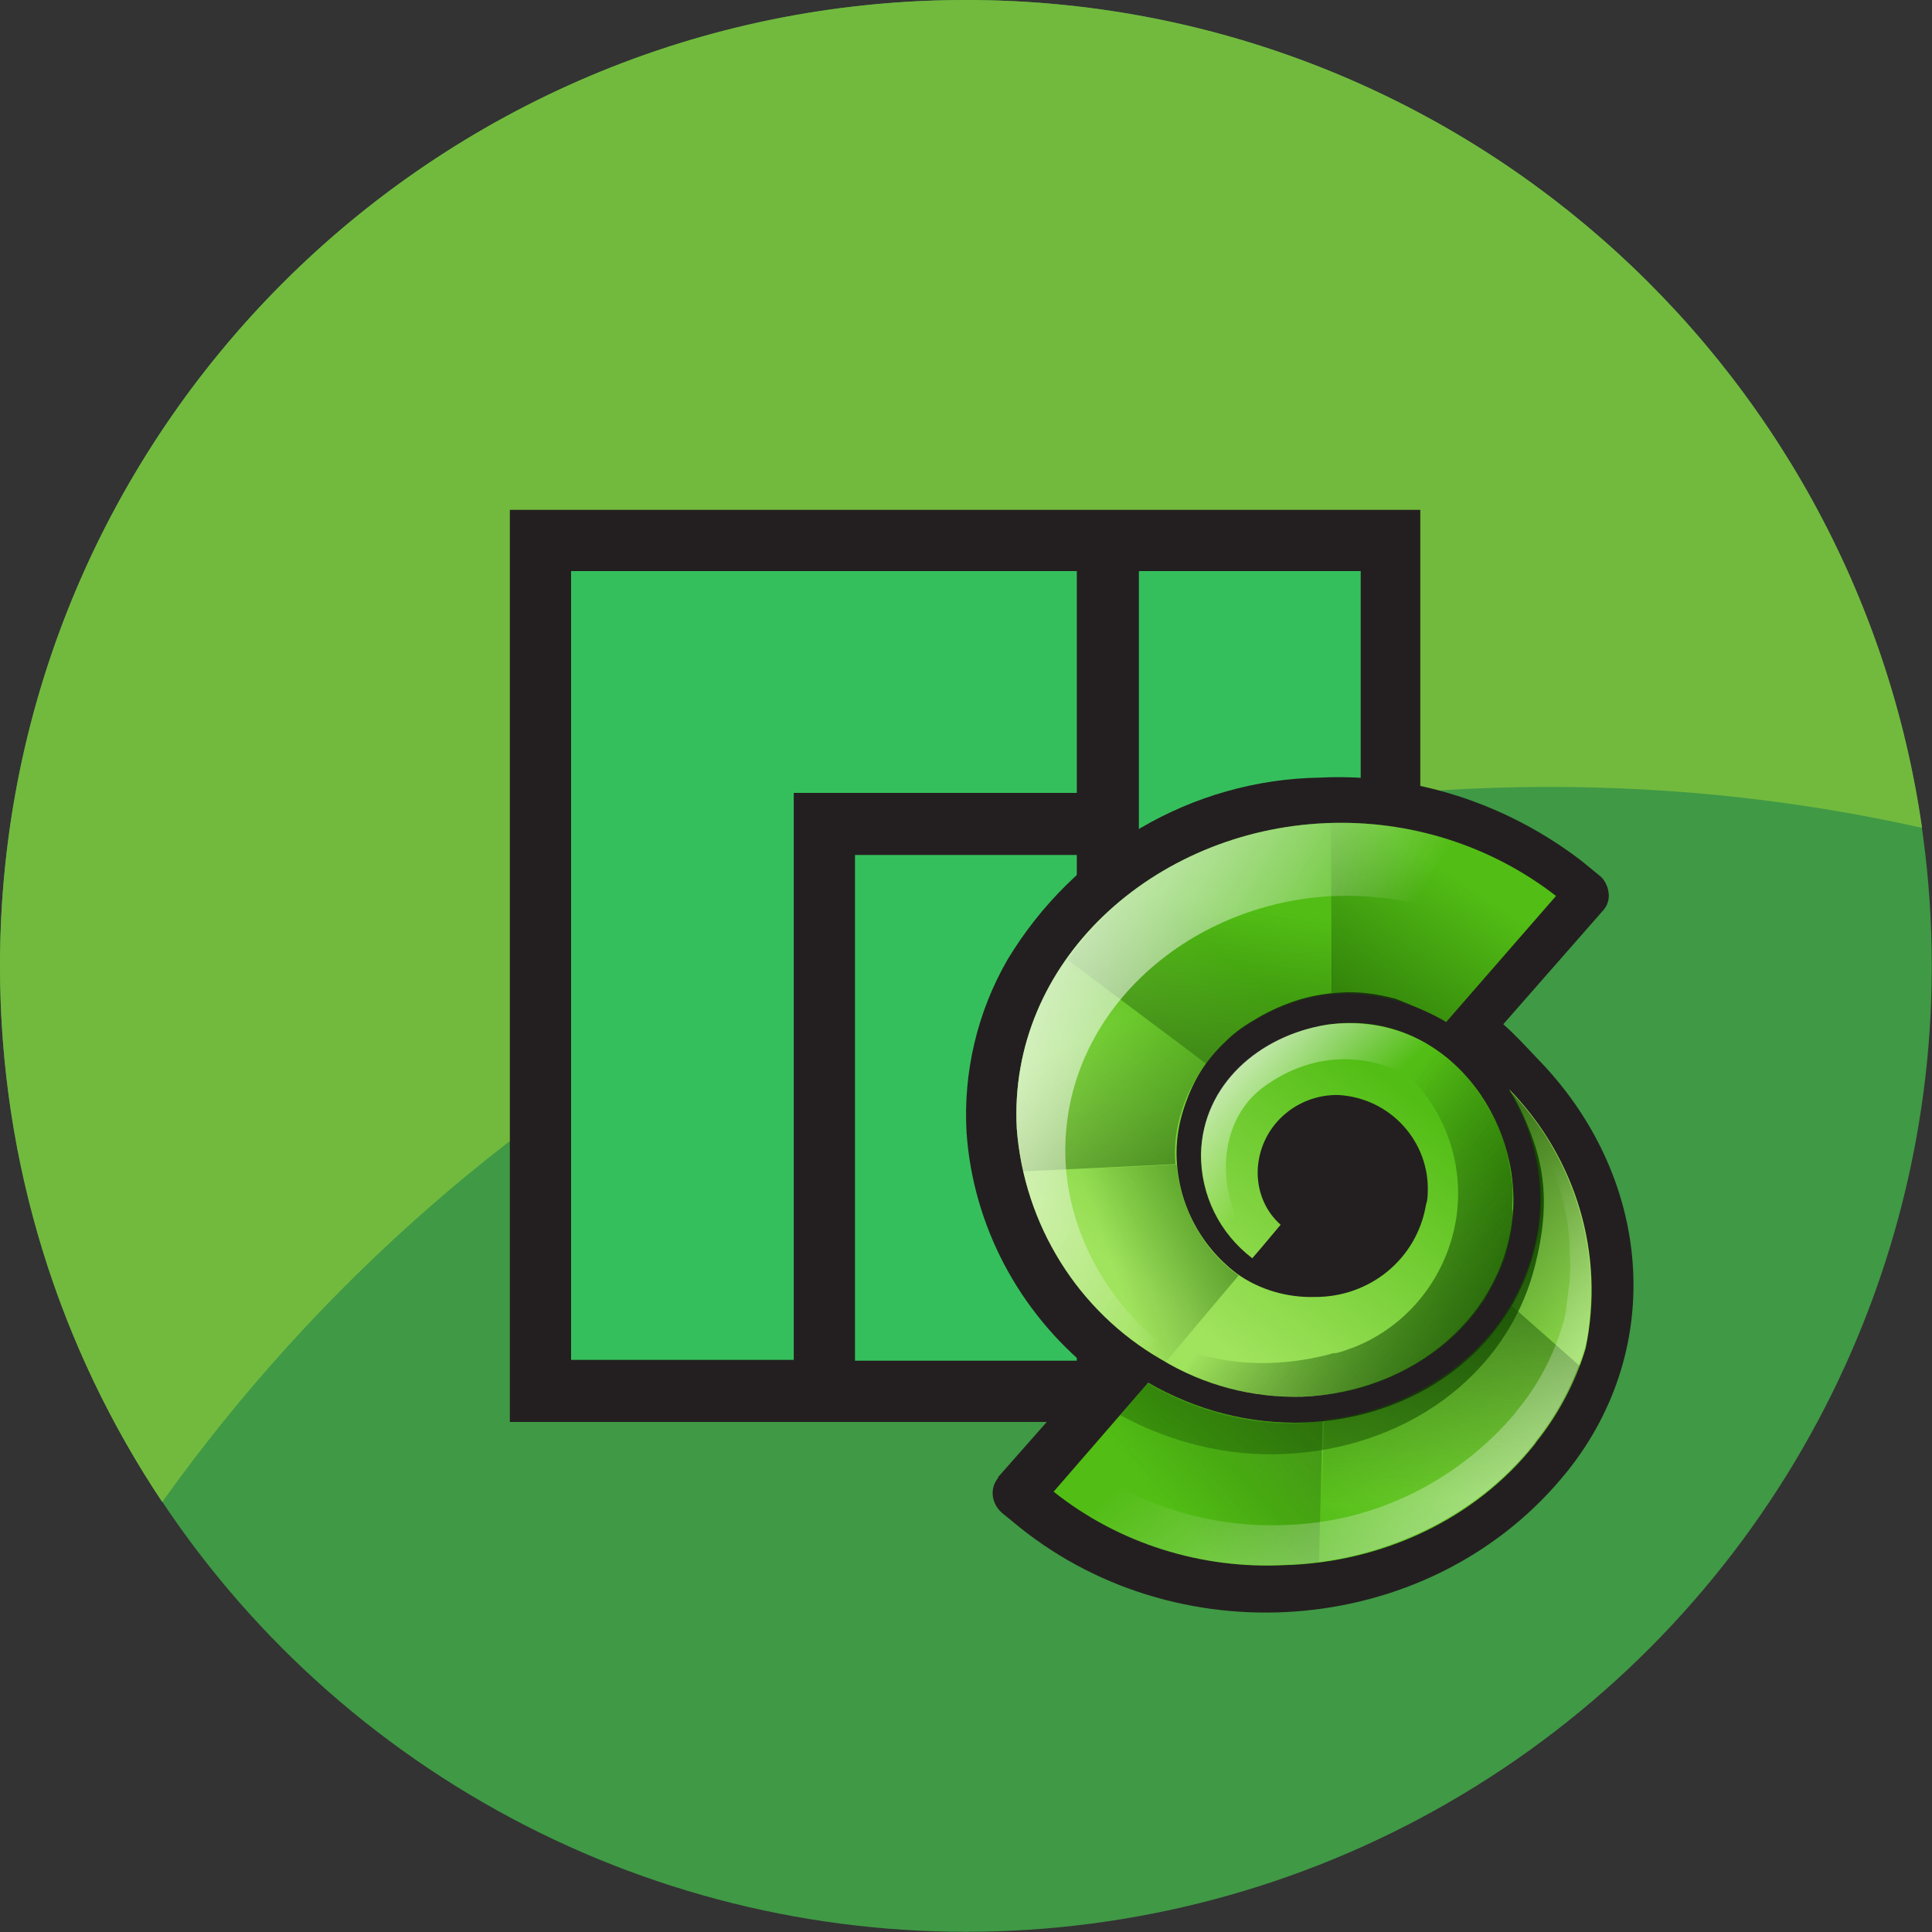
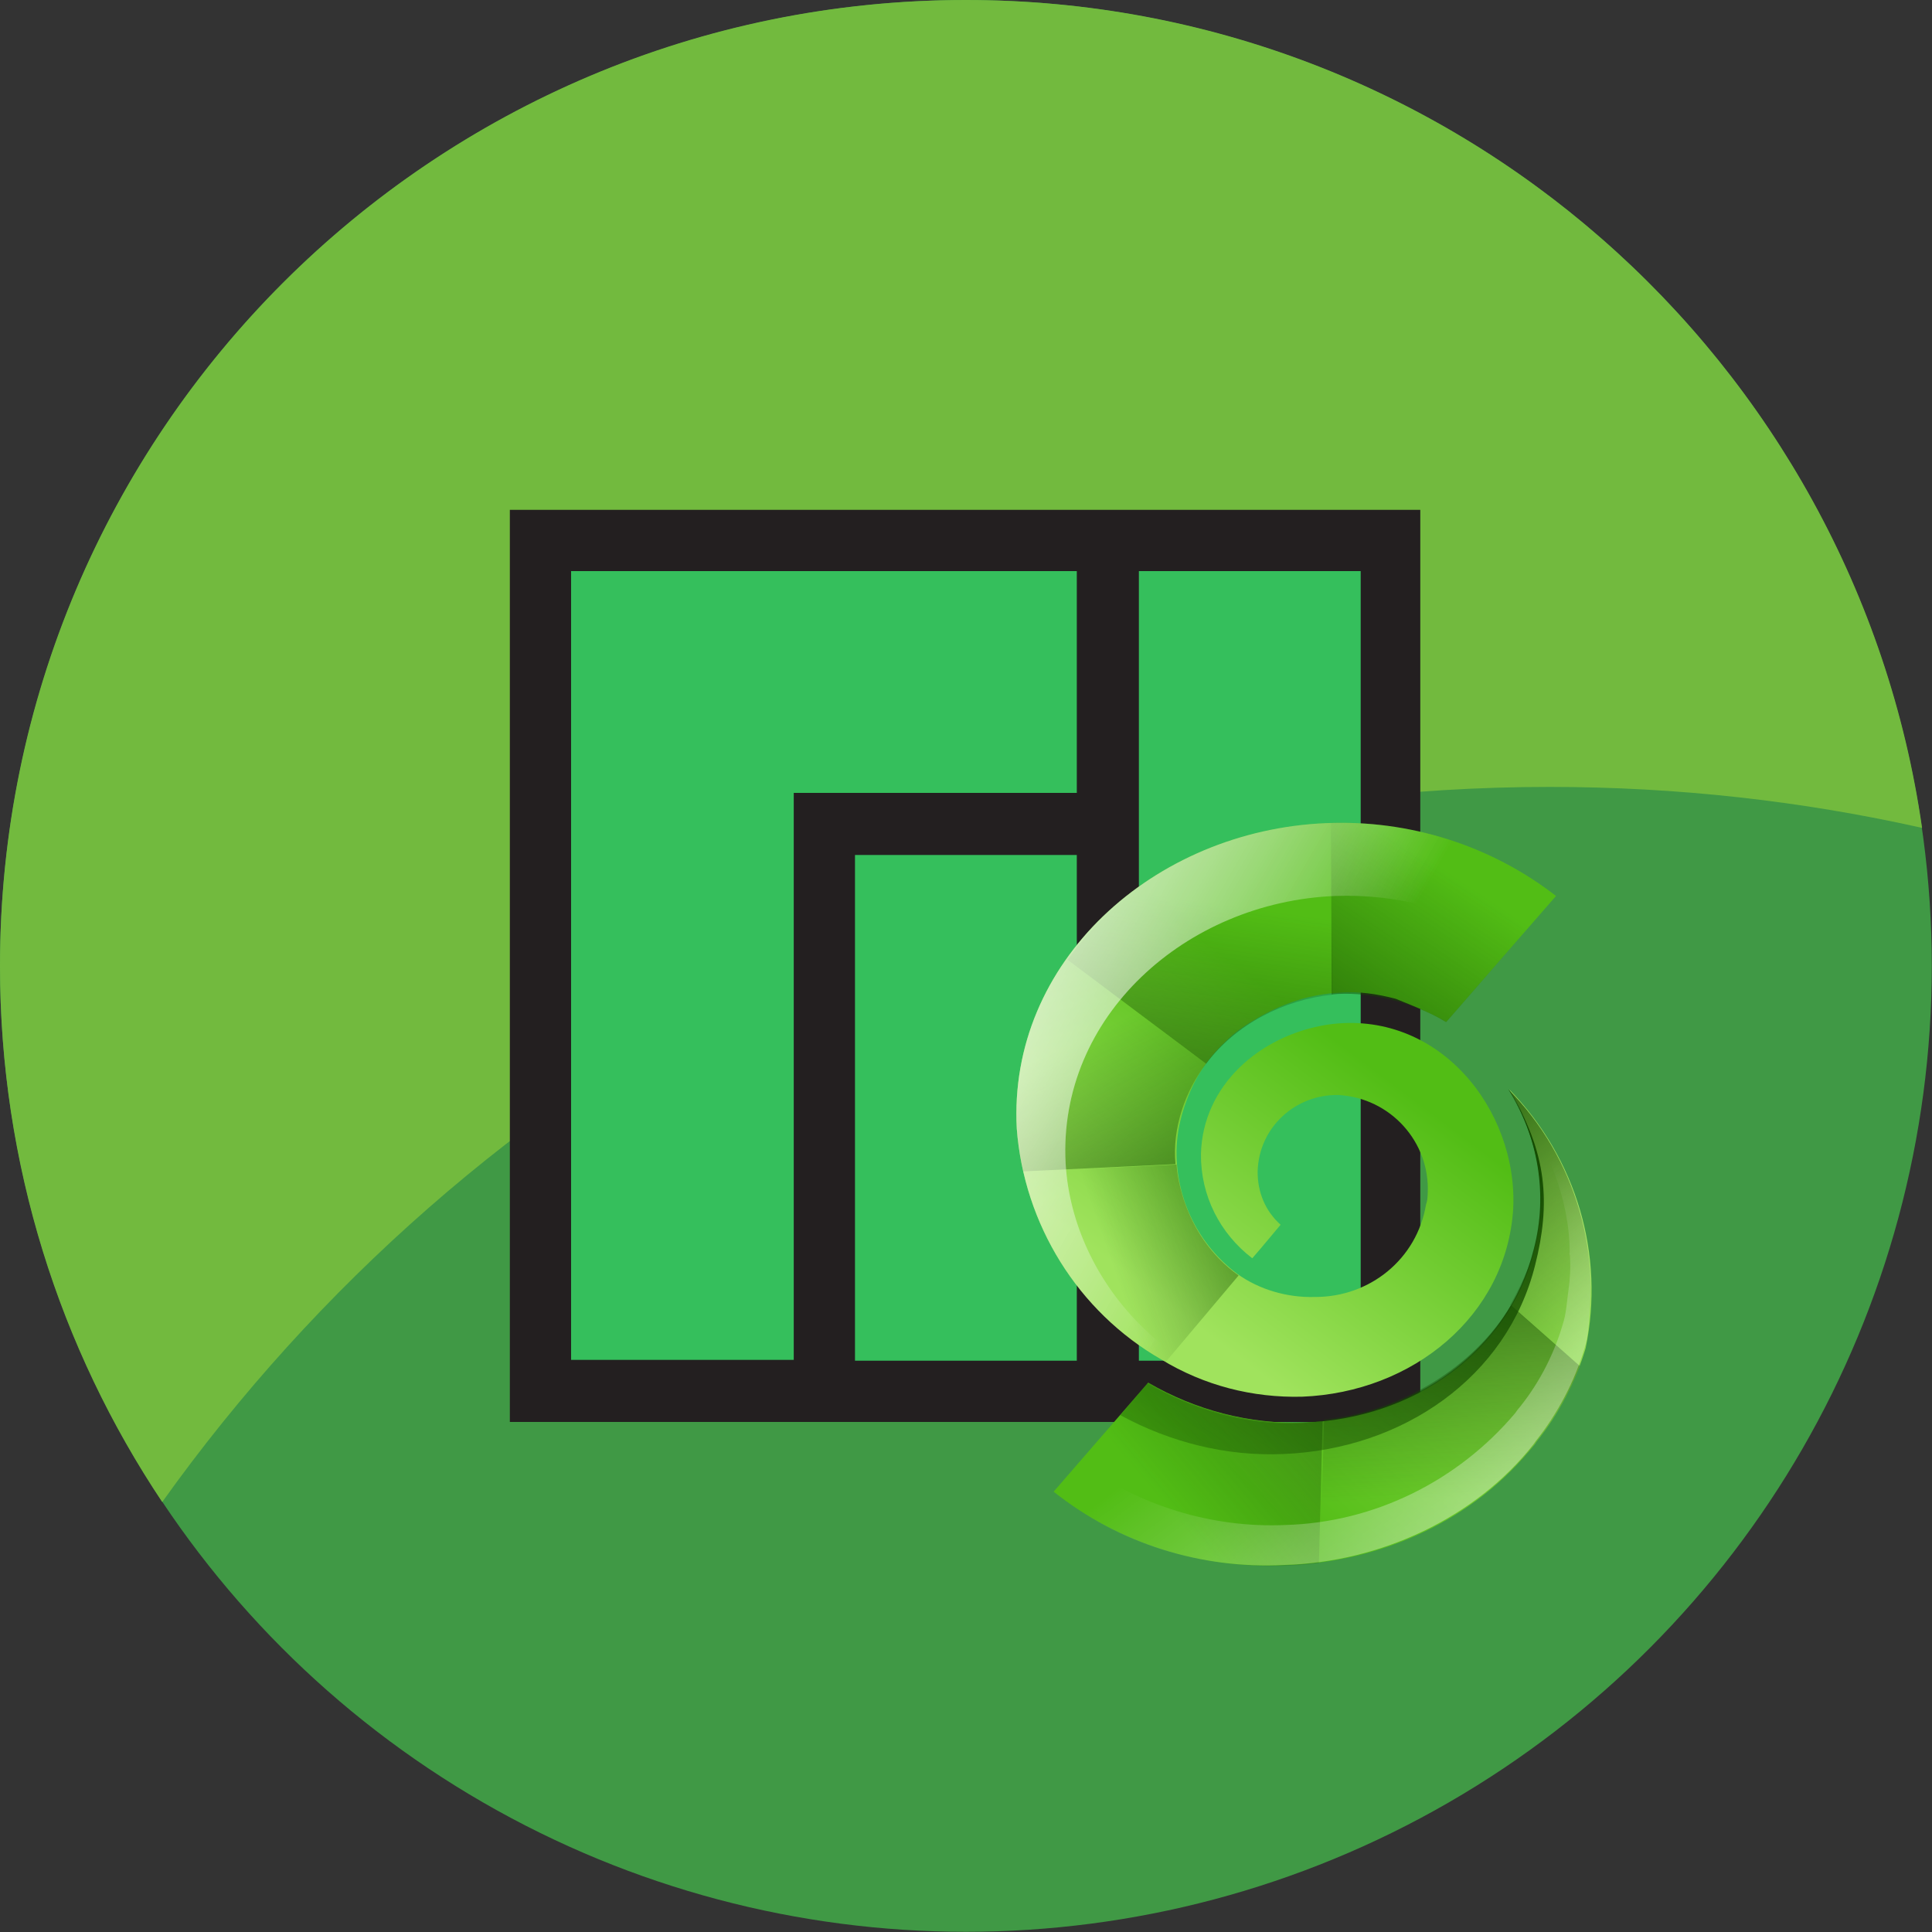
<svg xmlns="http://www.w3.org/2000/svg" version="1.1" id="Layer_1" x="0px" y="0px" viewBox="0 0 933.7 933.7" style="enable-background:new 0 0 933.7 933.7;" xml:space="preserve">
  <rect x="0" y="0" width="933.7" height="933.7" fill="#333333" stroke="none" />
  <style type="text/css">
	.st0{fill:#409945;}
	.st1{fill:#72BA3E;}
	.st2{fill:#35BF5C;}
	.st3{fill:#231F20;}
	.st4{fill-rule:evenodd;clip-rule:evenodd;fill:#231F20;}
	.st5{fill-rule:evenodd;clip-rule:evenodd;fill:url(#SVGID_1_);}
	.st6{fill-rule:evenodd;clip-rule:evenodd;fill:url(#SVGID_2_);}
	.st7{fill-rule:evenodd;clip-rule:evenodd;fill:url(#SVGID_3_);}
	.st8{fill-rule:evenodd;clip-rule:evenodd;fill:url(#SVGID_4_);}
	.st9{fill-rule:evenodd;clip-rule:evenodd;fill:url(#SVGID_5_);}
	.st10{fill-rule:evenodd;clip-rule:evenodd;fill:url(#SVGID_6_);}
	.st11{fill-rule:evenodd;clip-rule:evenodd;fill:url(#SVGID_7_);}
	.st12{fill-rule:evenodd;clip-rule:evenodd;fill:url(#SVGID_8_);}
	.st13{fill-rule:evenodd;clip-rule:evenodd;fill:url(#SVGID_9_);}
	.st14{fill-rule:evenodd;clip-rule:evenodd;fill:url(#SVGID_10_);}
	.st15{fill-rule:evenodd;clip-rule:evenodd;fill:url(#SVGID_11_);}
	.st16{fill-rule:evenodd;clip-rule:evenodd;fill:url(#SVGID_12_);}
	.st17{fill-rule:evenodd;clip-rule:evenodd;fill:url(#SVGID_13_);}
	.st18{fill-rule:evenodd;clip-rule:evenodd;fill:url(#SVGID_14_);}
	.st19{fill-rule:evenodd;clip-rule:evenodd;fill:url(#SVGID_15_);}
	.st20{fill-rule:evenodd;clip-rule:evenodd;fill:url(#SVGID_16_);}
</style>
  <circle class="st0" cx="466.8" cy="466.8" r="466.8" />
  <path class="st1" d="M748.8,380.3c61.9,0,122.1,6.8,180.1,19.8C896.5,173.9,702,0,466.8,0C209,0,0,209,0,466.8  c0,95.9,28.9,185,78.4,259.1C227.7,516.7,472.3,380.3,748.8,380.3z" />
  <g>
    <rect x="260.2" y="260.2" class="st2" width="413.3" height="413.3" />
    <g id="layer0" transform="translate(0,192)">
      <g id="logo" transform="matrix(4,0,0,4,0,-192)">
        <g id="rect4142">
          <path class="st3" d="M164.4,61.6h-26.8h-7.4H69h-7.4V69v95.4v7.4H69h26.8h7.4h26.8h7.4h26.8h7.4v-7.4V69v-7.4H164.4z M69,69      h61.1v26.8h-26.8h-7.4v7.4v61.1H69 M130.1,164.4h-26.8v-61.1h26.8V164.4L130.1,164.4z M164.4,164.4h-26.8v-61.1v-7.4V69h26.8      V164.4z" />
        </g>
      </g>
    </g>
    <g>
-       <path class="st4" d="M527.7,662.5c-35.1-28.3-57.5-70-60.6-115.4c-1.6-29,5.2-58,19.8-83.3c32.2-53.4,89.1-87.1,151.2-88    c45.1-2.2,89.9,12.5,125.9,40l8.7,7.1c2.6,1.9,4.2,5,4.7,8.4c0.5,3.3-0.6,6.7-3,9.1L726.5,495c5.7,5,11.2,11,16.3,16.4    c55.5,56.6,62.8,139.4,14.7,199.6c-64.1,80-185.4,90.6-264.5,27.3l-8.7-7.1c-5-4.3-6.3-11.6-1.9-17l0.1-0.5L527.7,662.5z" />
      <linearGradient id="SVGID_1_" gradientUnits="userSpaceOnUse" x1="719.432" y1="-260.469" x2="629.467" y2="-138.754" gradientTransform="matrix(1 7.806314e-03 -7.806314e-03 1 -73.854 758.745)">
        <stop offset="0" style="stop-color:#52BD15" />
        <stop offset="1" style="stop-color:#A0E35D" />
      </linearGradient>
      <path class="st5" d="M698.9,493.9L752,433c-31.6-24.5-70.9-36.9-111.1-35.2c-83.5,3.5-153.9,67.1-149.5,147.7    c3.5,46,29.3,88.2,69.8,111.5c20.7,12.6,44.1,18.6,68.1,18c53.5-2.1,98.8-39.1,102-90.8c2.4-47.8-36.1-96.8-89.8-89    c-32.9,5.2-60.3,29.5-61.1,62.5c-0.2,20,9.1,38.4,24.8,50.4l4.3-5l9.4-11.2c-7.4-6.6-11.2-15.8-11.1-25.8    c0.6-21.5,18.5-37.3,39-36.9c25.4,1.4,44.3,22.9,43.2,47.3c-0.1,2.1-0.1,3.7-0.8,5.5c-4.4,26.6-27.3,44.9-53.7,44.8    c-13.3,0.4-26.9-3.5-37.6-11.2c-18.7-14-29.5-36-29.3-59.2c0.1-6.8,1.2-13.3,3.3-20c2-6.2,4.5-12.3,8-18s7.7-10.7,12.3-15    c4.7-4.8,10.1-8.3,16-11.7c5.9-3.4,12-6.1,18.5-8.2c6.5-2.1,13.8-3.4,20.8-3.8c9.2-0.7,18.3,0.7,27,3    C682.4,485.9,691.4,489.3,698.9,493.9z" />
      <linearGradient id="SVGID_2_" gradientUnits="userSpaceOnUse" x1="683.899" y1="-39.131" x2="823.606" y2="-194.72" gradientTransform="matrix(1 7.806314e-03 -7.806314e-03 1 -73.854 758.745)">
        <stop offset="0" style="stop-color:#52BD15" />
        <stop offset="1" style="stop-color:#A0E35D" />
      </linearGradient>
      <path class="st6" d="M554.9,668.2l-45.7,52.7c31.5,25.1,71.7,37.6,112,35.5c46.4-1.3,91.6-21.9,120.5-58.4l0.9-1.3    c10.7-13.4,19-29.2,23.7-45.1c9.4-45-4.4-91.8-36.9-125.1c14.6,23.2,19.4,50.7,12.3,77.4c-12.5,49.8-58.8,81.7-111.2,83.6    C603.8,688.4,577.5,681.4,554.9,668.2z" />
      <linearGradient id="SVGID_3_" gradientUnits="userSpaceOnUse" x1="815.996" y1="-163.901" x2="653.753" y2="-19.556" gradientTransform="matrix(1 2.738307e-02 -2.738307e-02 1 -85.309 736.336)">
        <stop offset="0" style="stop-color:#134A00" />
        <stop offset="1" style="stop-color:#134A00;stop-opacity:0" />
      </linearGradient>
      <path class="st7" d="M508.7,720.8c31.1,24.4,76.8,41.4,128.7,34.6l1.8-68.6c-33.2,4.5-62.6-5.6-84.9-18.2L508.7,720.8z" />
      <linearGradient id="SVGID_4_" gradientUnits="userSpaceOnUse" x1="749.154" y1="-203.39" x2="615.919" y2="-155.404" gradientTransform="matrix(1 1.074736e-02 -1.074736e-02 1 -80.553 758.383)">
        <stop offset="0" style="stop-color:#134A00" />
        <stop offset="1" style="stop-color:#134A00;stop-opacity:0" />
      </linearGradient>
      <path class="st8" d="M495.1,566.3c16.2,67,68.2,92,68.2,92l35.3-41.9c-28.7-20.5-30-53.6-30-53.6L495.1,566.3z" />
      <linearGradient id="SVGID_5_" gradientUnits="userSpaceOnUse" x1="635.945" y1="-174.41" x2="656.334" y2="-327.719" gradientTransform="matrix(1 7.806314e-03 -7.806314e-03 1 -73.854 758.745)">
        <stop offset="0" style="stop-color:#134A00" />
        <stop offset="1" style="stop-color:#134A00;stop-opacity:0" />
      </linearGradient>
      <path class="st9" d="M582.9,514.1c14.2-19.1,37.6-31,61.1-33.4l-0.4-83c0,0-78.1-1.7-127.7,66.1L582.9,514.1z" />
      <linearGradient id="SVGID_6_" gradientUnits="userSpaceOnUse" x1="661.228" y1="-122.749" x2="592.489" y2="-260.215" gradientTransform="matrix(1 7.806314e-03 -7.806314e-03 1 -73.854 758.745)">
        <stop offset="0" style="stop-color:#134A00" />
        <stop offset="1" style="stop-color:#134A00;stop-opacity:0" />
      </linearGradient>
      <path class="st10" d="M582.9,514.1l-67.5-50.5c-21.3,29.5-29.1,66.6-20.8,102.5l73.5-3.5C566.4,545.2,573,526.8,582.9,514.1z" />
      <linearGradient id="SVGID_7_" gradientUnits="userSpaceOnUse" x1="655.578" y1="-280.488" x2="714.515" y2="-215.981" gradientTransform="matrix(1 7.806314e-03 -7.806314e-03 1 -73.854 758.745)">
        <stop offset="0" style="stop-color:#FFFFFF" />
        <stop offset="1" style="stop-color:#FFFFFF;stop-opacity:0" />
      </linearGradient>
-       <path class="st11" d="M712.8,525.2c-16.7-22.5-43.5-33.7-71.4-30c-32.9,5.2-60.2,29-60.9,62c-0.2,20,9.1,38.4,24.8,50.4l2.5-2.9    c-20.5-23-21.5-61.9,3.3-79.7c41.4-29.8,90.9-5.2,105.7,38.7c4.8,15.9,8,32.2,8.9,48.8c11.3-28,6.7-59.7-11.3-85.2L712.8,525.2z" />
      <linearGradient id="SVGID_8_" gradientUnits="userSpaceOnUse" x1="766.178" y1="-206.971" x2="771.062" y2="-50.5" gradientTransform="matrix(1 -1.037745e-02 1.037745e-02 1 -69.134 782.256)">
        <stop offset="0" style="stop-color:#134A00" />
        <stop offset="1" style="stop-color:#134A00;stop-opacity:0" />
      </linearGradient>
      <path class="st12" d="M638,755c37.9-4.5,78.4-25.1,101.7-54.5l1.9-2.6c9-11.3,17-24.5,21.8-37.8l-33.2-29.3    c-17.7,30.1-53.8,51.6-90.3,55.1L638,755z" />
      <linearGradient id="SVGID_9_" gradientUnits="userSpaceOnUse" x1="753.14" y1="-248.139" x2="852.094" y2="-124.086" gradientTransform="matrix(1 7.806314e-03 -7.806314e-03 1 -73.854 758.745)">
        <stop offset="0" style="stop-color:#134A00" />
        <stop offset="1" style="stop-color:#134A00;stop-opacity:0" />
      </linearGradient>
      <path class="st13" d="M729.8,630.7L763,660c0.6-1.9,2-6.2,2.6-8.1c9.9-44.8-4.1-92.7-36.7-125.5c14.6,23.2,19.7,51.3,12.6,78    C738.6,613.5,734.6,622.3,729.8,630.7z" />
      <linearGradient id="SVGID_10_" gradientUnits="userSpaceOnUse" x1="891.219" y1="118.084" x2="709.495" y2="-118.299" gradientTransform="matrix(1 7.806314e-03 -7.806314e-03 1 -73.854 758.745)">
        <stop offset="0" style="stop-color:#FFFFFF" />
        <stop offset="1" style="stop-color:#FFFFFF;stop-opacity:0" />
      </linearGradient>
      <path class="st14" d="M508.7,720.8c31.5,25.1,71.7,37.6,112,35.5c46.4-1.3,92.4-22.7,120.5-58.4l0.9-1.3    c10.7-13.4,19-29.2,23.7-45.1c1.7-5.2,2.1-11.5,2.5-17.2c0.3-5.7,0.6-11.5,0.4-17.3c-0.4-11.8-2.5-23-5.8-34.1    c-3.7-11.3-8.6-22.3-14.8-32.3c-5.2-8.6-11.5-16.4-18.8-23.5c1.1,1.4,2.6,3.5,3.5,5.3c7.6,10.9,13.8,22.5,18.6,35.1    c4.5,12,7.2,25.1,7.2,37.8c0,0,0,0-0.1,0.5c-0.1,0.5,0.3,0.6,0.2,1.1c0.4,5.4,0.1,11.1-0.7,16.7c-0.8,5.5-1,11.3-2.8,16.6    c-4.5,15.4-12.3,29.8-22,41.4l-0.9,1.3c-27.6,32.7-67.9,52.9-111.1,54.1c-35.4,1.6-70.9-9.4-99.4-30.3L508.7,720.8z" />
      <linearGradient id="SVGID_11_" gradientUnits="userSpaceOnUse" x1="795.43" y1="-237.638" x2="608.771" y2="54.736" gradientTransform="matrix(1 7.806314e-03 -7.806314e-03 1 -73.854 758.745)">
        <stop offset="0" style="stop-color:#134A00" />
        <stop offset="1" style="stop-color:#134A00;stop-opacity:0" />
      </linearGradient>
      <path class="st15" d="M620.2,702.7c57.8-2.3,108.2-37.1,121.7-91.3c7.4-29.3,6.2-54.5-13-85c14.3,22.6,19.4,50.7,12.3,77.4    c-12.5,49.8-58.1,80.9-111.2,83.6c-26.4,1.4-55.3-6.9-75.1-19.2l-13.5,15.7C565.6,697.1,592.9,703.9,620.2,702.7z" />
      <linearGradient id="SVGID_12_" gradientUnits="userSpaceOnUse" x1="679.467" y1="-213.76" x2="766.644" y2="-346.275" gradientTransform="matrix(1 7.806314e-03 -7.806314e-03 1 -73.854 758.745)">
        <stop offset="0" style="stop-color:#134A00" />
        <stop offset="1" style="stop-color:#134A00;stop-opacity:0" />
      </linearGradient>
      <path class="st16" d="M643.6,480.6l-0.4-83c40.5-1.1,78.5,11.9,108.8,35.5l-53.1,60.9C681.7,483.5,659.4,478.9,643.6,480.6z" />
      <linearGradient id="SVGID_13_" gradientUnits="userSpaceOnUse" x1="563.12" y1="-314.218" x2="703.295" y2="-234.722" gradientTransform="matrix(1 7.806314e-03 -7.806314e-03 1 -73.854 758.745)">
        <stop offset="0" style="stop-color:#FFFFFF;stop-opacity:0.5" />
        <stop offset="1" style="stop-color:#FFFFFF;stop-opacity:0" />
      </linearGradient>
      <path class="st17" d="M752,433c-31.6-24.5-70.9-36.9-111.1-35.2c-83.5,3.5-153.9,67.1-149.5,147.7c3.5,46,29.3,88.2,69.8,111.5    c15.5,9.3,33,15.5,51.4,17.3c4.6,0.4,9.4,0.4,14.2,0.4c-58.5-2.1-108.5-54.4-111.8-112.5c-3.8-70.9,58.1-126.3,130.3-129.2    c30.5-1.1,60.5,7,86.4,23.4L752,433z" />
      <linearGradient id="SVGID_14_" gradientUnits="userSpaceOnUse" x1="966.209" y1="753.216" x2="778.906" y2="685.064" gradientTransform="matrix(0.951 0.308 -0.308 0.951 101.329 -305.344)">
        <stop offset="0" style="stop-color:#134A00" />
        <stop offset="1" style="stop-color:#134A00;stop-opacity:0" />
      </linearGradient>
-       <path class="st18" d="M727.3,607.7c-2.5,7.6-9.9,20.5-9.9,20.5c-11,15.9-21.8,24.6-36,32.6c-14.2,8-29.5,12.6-45.6,13.7    c-14.1,1.2-27.9-0.1-41.2-3.4c-2.9-0.9-5.9-1.4-8.7-2.3c-8.6-2.8-16.7-7-24.9-11.3c-8-4.7-15.2-10.2-22.2-16.2    c-6.5-5.9-12.5-12-17.6-18.9c-1.1-1.4-1.8-2.7-2.9-4.1c-1.1-1.4-2.3-2.8-3.3-4.3c5.8,6.6,12.3,12.5,19,17.8    c3.8,2.8,7.7,5.7,12.1,8.2c1.8,1.1,4,2.3,5.7,3.5c2.7,1.4,5.4,2.8,7.8,3.6c1.4,0.4,2.7,1.4,4.6,2c2.4,0.8,5.1,2.2,7.9,3.1    c1.9,0.6,3.8,1.3,6.2,2c3.8,1.3,7.8,2,11.8,2.8c17.9,3.2,36.4,1.8,53.2-2.7c0.6-0.3,1.8-0.5,2.2-0.3c2.8-0.6,5.9-1.8,8.9-2.9    c21.2-8.4,38.6-26,46.4-49.8c11.8-36.3-4-75.2-36-93.6c-4.9-2.6-9.9-5.3-15.6-7.2l-0.5-0.1c-4.3-1.4-8.1-2.3-13.9-3.8    c0.9,0.1,3-0.8,4-0.8c1.2-0.1,2.6-0.4,3.8-0.6c2.5-0.3,4.5-0.4,7-0.5c8.6-0.3,17.7,0.9,25.8,3.7c9.6,3.2,19.3,9,27,15.6    c6.4,5.5,11.6,12.6,16,19.8c2.3,3.8,4.5,7.9,6.2,11.9c3.4,8,4.8,15.7,6,24.3c0.7,4.5,0.4,9.6,0.2,13.7    C731.9,590.2,729.6,599,727.3,607.7z" />
      <linearGradient id="SVGID_15_" gradientUnits="userSpaceOnUse" x1="966.209" y1="753.216" x2="778.906" y2="685.064" gradientTransform="matrix(0.951 0.308 -0.308 0.951 101.329 -305.344)">
        <stop offset="0" style="stop-color:#134A00" />
        <stop offset="1" style="stop-color:#134A00;stop-opacity:0" />
      </linearGradient>
-       <path class="st19" d="M727.3,607.7c-2.5,7.6-9.9,20.5-9.9,20.5c-11,15.9-21.8,24.6-36,32.6c-14.2,8-29.5,12.6-45.6,13.7    c-14.1,1.2-27.9-0.1-41.2-3.4c-2.9-0.9-5.9-1.4-8.7-2.3c-8.6-2.8-16.7-7-24.9-11.3c-8-4.7-15.2-10.2-22.2-16.2    c-6.5-5.9-12.5-12-17.6-18.9c-1.1-1.4-1.8-2.7-2.9-4.1c-1.1-1.4-2.3-2.8-3.3-4.3c5.8,6.6,12.3,12.5,19,17.8    c3.8,2.8,7.7,5.7,12.1,8.2c1.8,1.1,4,2.3,5.7,3.5c2.7,1.4,5.4,2.8,7.8,3.6c1.4,0.4,2.7,1.4,4.6,2c2.4,0.8,5.1,2.2,7.9,3.1    c1.9,0.6,3.8,1.3,6.2,2c3.8,1.3,7.8,2,11.8,2.8c17.9,3.2,36.4,1.8,53.2-2.7c0.6-0.3,1.8-0.5,2.2-0.3c2.8-0.6,5.9-1.8,8.9-2.9    c21.2-8.4,38.6-26,46.4-49.8c11.8-36.3-4-75.2-36-93.6c-4.9-2.6-9.9-5.3-15.6-7.2l-0.5-0.1c-4.3-1.4-8.1-2.3-13.9-3.8    c0.9,0.1,3-0.8,4-0.8c1.2-0.1,2.6-0.4,3.8-0.6c2.5-0.3,4.5-0.4,7-0.5c8.6-0.3,17.7,0.9,25.8,3.7c9.6,3.2,19.3,9,27,15.6    c6.4,5.5,11.6,12.6,16,19.8c2.3,3.8,4.5,7.9,6.2,11.9c3.4,8,4.8,15.7,6,24.3c0.7,4.5,0.4,9.6,0.2,13.7    C731.9,590.2,729.6,599,727.3,607.7z" />
      <linearGradient id="SVGID_16_" gradientUnits="userSpaceOnUse" x1="563.12" y1="-314.218" x2="703.295" y2="-234.722" gradientTransform="matrix(1 7.806314e-03 -7.806314e-03 1 -73.854 758.745)">
        <stop offset="0" style="stop-color:#FFFFFF;stop-opacity:0.5" />
        <stop offset="1" style="stop-color:#FFFFFF;stop-opacity:0" />
      </linearGradient>
      <path class="st20" d="M752,433c-31.6-24.5-70.9-36.9-111.1-35.2c-83.5,3.5-153.9,67.1-149.5,147.7c3.5,46,29.3,88.2,69.8,111.5    c15.5,9.3,33,15.5,51.4,17.3c4.6,0.4,9.4,0.4,14.2,0.4c-58.5-2.1-108.5-54.4-111.8-112.5c-3.8-70.9,58.1-126.3,130.3-129.2    c30.5-1.1,60.5,7,86.4,23.4L752,433z" />
    </g>
  </g>
</svg>